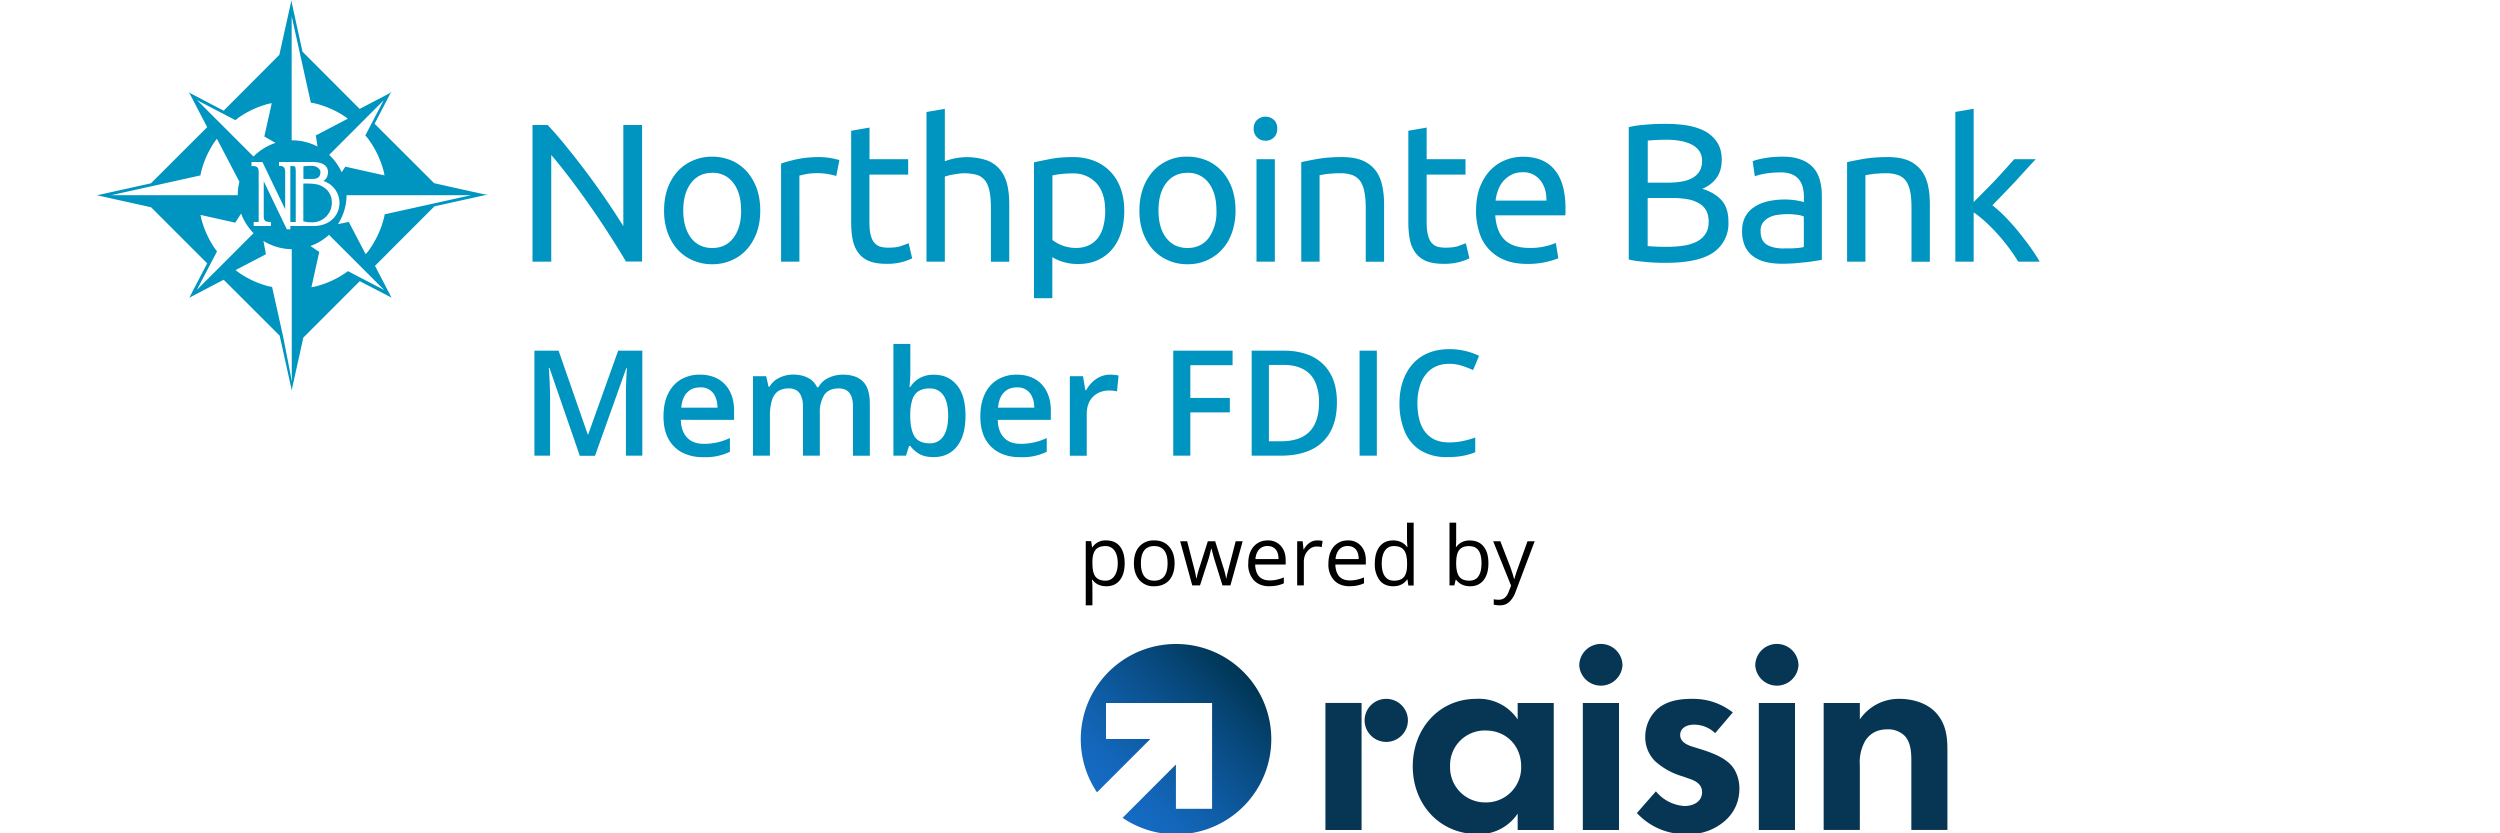
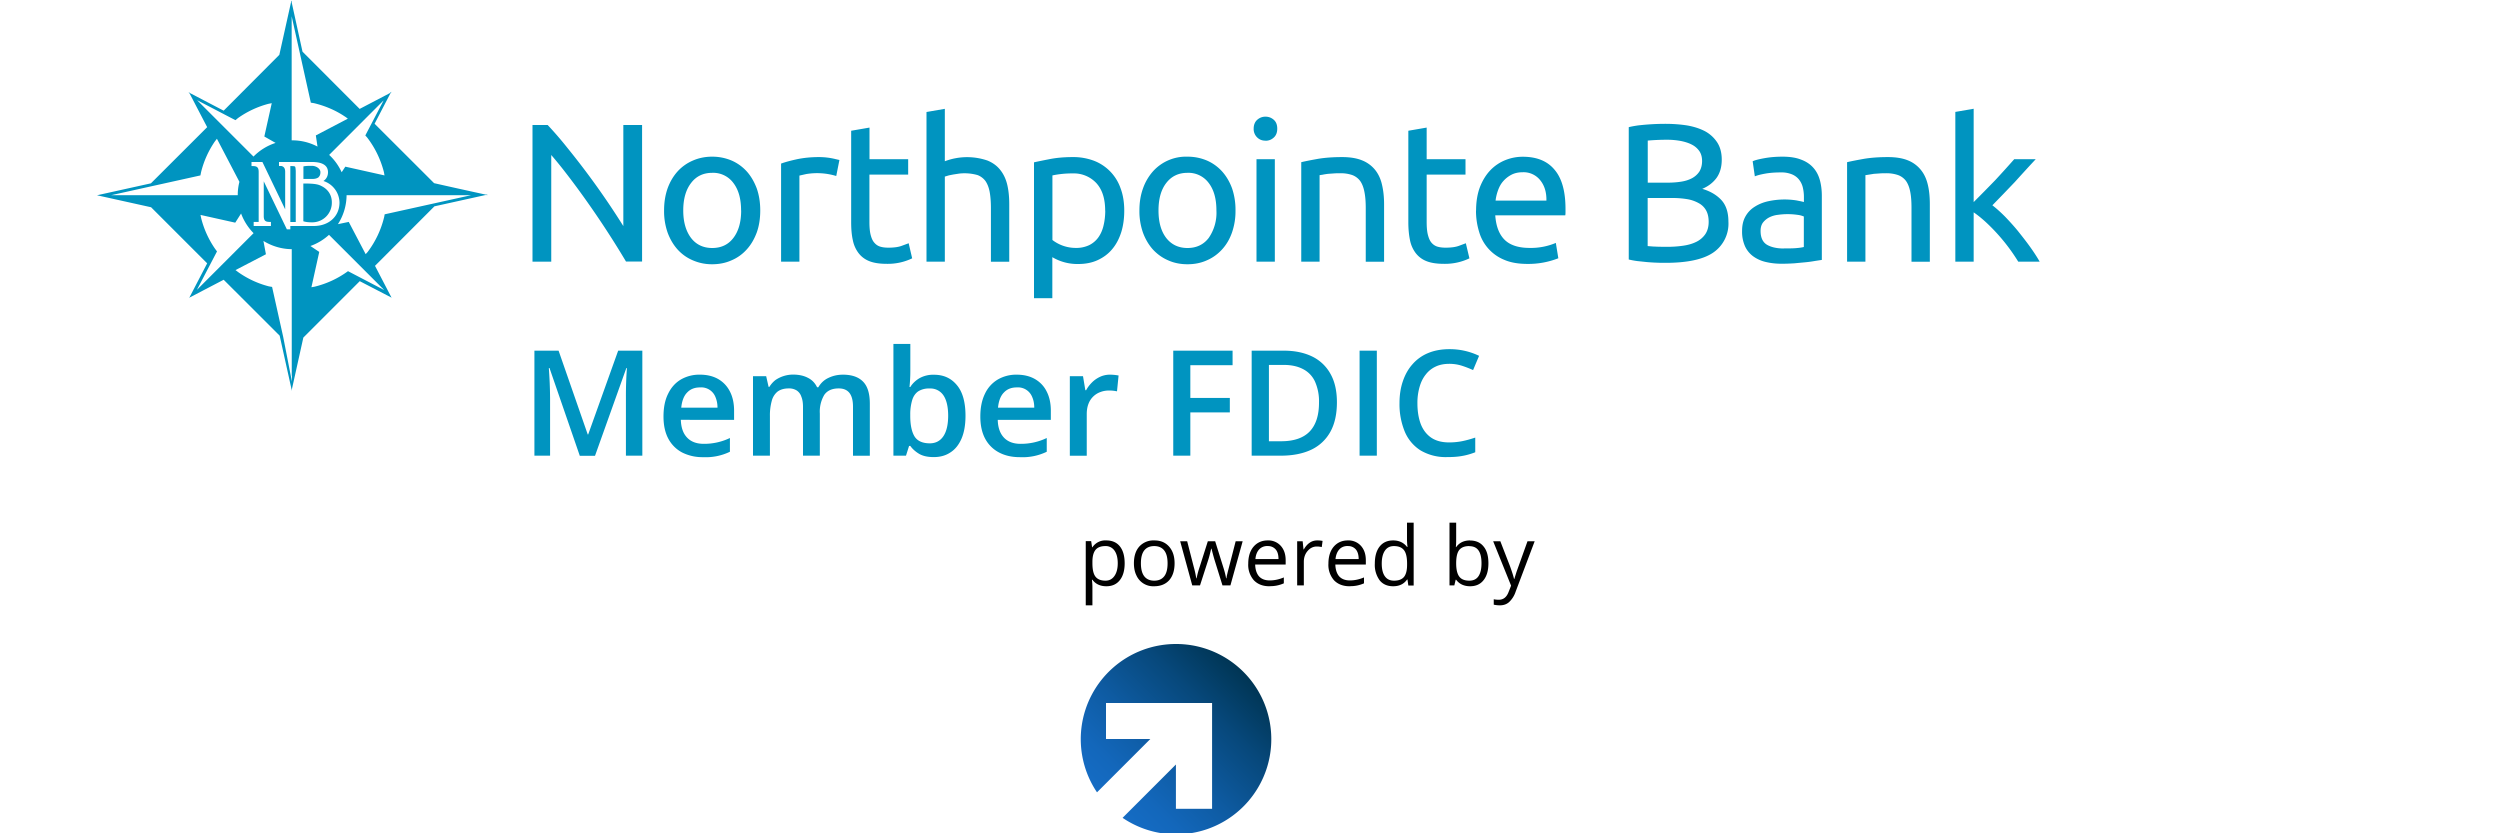
<svg xmlns="http://www.w3.org/2000/svg" width="300" height="100" viewBox="0 0 300 100" fill="none">
  <g clip-path="url(#a)">
-     <path d="M174.01 91.96a4.2 4.2 0 0 0 4.27 4.33 4.2 4.2 0 0 0 4.26-4.33c0-2.43-1.77-4.3-4.26-4.3a4.16 4.16 0 0 0-4.27 4.3Zm8.1-7.6h4.34V99.6h-4.33v-1.97a5.54 5.54 0 0 1-4.73 2.47c-4.73 0-7.86-3.67-7.86-8.14 0-4.47 3.1-8.1 7.64-8.1a5.6 5.6 0 0 1 4.95 2.47v-1.97ZM192.1 77.27a2.6 2.6 0 0 1 2.6 2.57 2.6 2.6 0 0 1-5.19 0 2.6 2.6 0 0 1 2.6-2.57ZM194.28 84.36h-4.34V99.6h4.34V84.36ZM205.82 87.98a3.63 3.63 0 0 0-2.53-1.02c-1.02 0-1.67.5-1.67 1.23 0 .4.18.99 1.39 1.38l1.03.32c1.2.38 3.02.98 3.91 2.18.46.63.78 1.55.78 2.53 0 1.38-.46 2.75-1.7 3.87a6.5 6.5 0 0 1-4.63 1.62 7.8 7.8 0 0 1-5.97-2.53l2.28-2.6a4.8 4.8 0 0 0 3.41 1.76c1.2 0 2.13-.6 2.13-1.66 0-.95-.78-1.33-1.35-1.55l-1-.35a8.34 8.34 0 0 1-3.3-1.83 4.06 4.06 0 0 1-1.17-2.92c0-1.48.7-2.71 1.6-3.45 1.2-.95 2.77-1.1 4.01-1.1 1.14 0 2.95.15 4.9 1.63l-2.13 2.5h.01ZM213.23 77.27a2.6 2.6 0 0 1 2.59 2.57 2.6 2.6 0 0 1-5.19 0 2.6 2.6 0 0 1 2.6-2.57ZM215.4 84.36h-4.34V99.6h4.34V84.36ZM218.84 84.36h4.34v1.97a5.66 5.66 0 0 1 4.76-2.47c1.35 0 3.34.39 4.55 1.87 1.07 1.3 1.2 2.81 1.2 4.3v9.56h-4.33v-8.3c0-.85-.03-2.18-.81-3a2.8 2.8 0 0 0-2.03-.77c-1.14 0-2.03.39-2.67 1.34a5.2 5.2 0 0 0-.67 2.95v7.78h-4.34V84.35ZM159.05 84.35h4.34V99.6h-4.34V84.35ZM166.35 83.86a2.6 2.6 0 0 1 2.6 2.57 2.6 2.6 0 0 1-5.2 0 2.6 2.6 0 0 1 2.6-2.57Z" fill="#073654" />
    <path d="M141.1 77.28a11.42 11.42 0 0 0-9.46 17.8l6.4-6.4h-5.32v-4.32h12.73v12.7h-4.34v-5.32l-2.67 2.67-3.73 3.73a11.42 11.42 0 1 0 6.4-20.86Z" fill="url(#b)" />
    <path d="M179.18 64.95h.86l1.17 3.02c.25.7.41 1.2.47 1.5h.04l.26-.84 1.32-3.68h.86l-2.28 6.04a3 3 0 0 1-.8 1.27c-.3.26-.66.38-1.1.38-.25 0-.5-.03-.73-.08v-.65c.18.04.38.06.6.06.55 0 .94-.3 1.18-.93l.3-.76-2.15-5.33ZM176.4 64.86c.7 0 1.25.24 1.63.72.39.47.58 1.14.58 2.02 0 .87-.2 1.55-.59 2.03-.38.48-.92.72-1.61.72-.35 0-.66-.06-.95-.19a1.8 1.8 0 0 1-.72-.59h-.06l-.16.68h-.58v-7.53h.8v1.83c0 .4 0 .78-.04 1.1h.04c.38-.53.93-.8 1.67-.8v.01Zm-.1.67c-.55 0-.95.16-1.2.48-.24.31-.36.84-.36 1.59 0 .74.13 1.28.38 1.6.24.32.64.48 1.2.48.49 0 .86-.18 1.1-.54.24-.36.36-.88.36-1.55 0-.68-.12-1.21-.37-1.55-.24-.34-.61-.5-1.12-.5ZM168.9 69.54h-.05c-.38.54-.93.81-1.67.81-.7 0-1.24-.24-1.62-.71a3.14 3.14 0 0 1-.58-2.02c0-.88.2-1.56.58-2.04.39-.49.93-.73 1.62-.73.69 0 1.27.26 1.66.78h.06l-.04-.38-.02-.37v-2.16h.8v7.54H169l-.1-.71Zm-1.62.14c.55 0 .95-.15 1.2-.45.24-.3.37-.78.37-1.44v-.17c0-.76-.13-1.3-.38-1.61-.25-.32-.65-.48-1.2-.48-.47 0-.83.18-1.08.55-.25.36-.38.88-.38 1.55s.13 1.19.38 1.53c.25.35.61.52 1.1.52ZM161.95 70.35c-.78 0-1.4-.24-1.86-.71a2.78 2.78 0 0 1-.68-2c0-.85.21-1.53.63-2.03.43-.5 1-.76 1.7-.76a2 2 0 0 1 1.58.66c.39.44.58 1.01.58 1.73v.5h-3.66c.02.63.18 1.1.47 1.43.3.32.72.48 1.27.48.57 0 1.13-.12 1.7-.36V70a4 4 0 0 1-1.73.34Zm-.22-4.83c-.43 0-.77.14-1.02.42-.25.28-.4.66-.45 1.15h2.78c0-.5-.12-.9-.34-1.16a1.2 1.2 0 0 0-.97-.4ZM158.08 64.85c.23 0 .45.02.63.06l-.1.74a2.67 2.67 0 0 0-.59-.07c-.43 0-.8.18-1.1.53-.3.34-.46.78-.46 1.3v2.84h-.8v-5.3h.66l.1.98h.04c.2-.35.43-.62.7-.8.28-.2.59-.28.92-.28ZM152.33 70.35c-.79 0-1.4-.24-1.86-.71a2.78 2.78 0 0 1-.68-2c0-.85.21-1.53.63-2.03.43-.5 1-.76 1.7-.76a2 2 0 0 1 1.58.66c.39.44.58 1.01.58 1.73v.5h-3.66c.02.63.18 1.1.47 1.43.3.32.72.48 1.27.48.57 0 1.13-.12 1.7-.36V70a4 4 0 0 1-1.73.34Zm-.22-4.83c-.42 0-.76.14-1.02.42-.25.28-.4.66-.44 1.15h2.77c0-.5-.11-.9-.34-1.16a1.2 1.2 0 0 0-.97-.4ZM146.7 70.26l-.97-3.12c-.06-.2-.18-.62-.35-1.3h-.04c-.13.57-.24 1-.34 1.31l-1 3.1h-.93l-1.45-5.3h.84l.78 3.04a12 12 0 0 1 .31 1.41h.04a10.75 10.75 0 0 1 .38-1.4l.97-3.05h.88l.95 3.04c.18.56.3 1.03.36 1.4h.05c0-.11.04-.3.1-.54.05-.24.4-1.54 1-3.9h.84l-1.47 5.3h-.95ZM140.95 67.6c0 .86-.22 1.54-.65 2.03-.44.48-1.04.72-1.81.72a2.2 2.2 0 0 1-2.12-1.3c-.2-.4-.3-.9-.3-1.45 0-.87.22-1.54.65-2.02a2.3 2.3 0 0 1 1.8-.73c.77 0 1.33.25 1.77.74.44.5.66 1.16.66 2Zm-4.04 0c0 .67.13 1.2.4 1.55.27.35.67.53 1.2.53.53 0 .93-.18 1.2-.53.27-.35.4-.87.4-1.55s-.13-1.19-.4-1.54c-.27-.35-.68-.53-1.2-.53-.54 0-.93.18-1.2.52-.27.35-.4.86-.4 1.55ZM132.75 70.35c-.34 0-.66-.06-.94-.19a1.8 1.8 0 0 1-.72-.59h-.06c.04.31.06.6.06.88v2.19h-.8v-7.7h.65l.11.73h.04a1.86 1.86 0 0 1 1.67-.82c.7 0 1.25.24 1.63.72.38.48.57 1.16.57 2.03 0 .86-.2 1.55-.59 2.03-.38.48-.92.72-1.61.72Zm-.11-4.82c-.54 0-.94.16-1.18.46-.24.3-.37.77-.37 1.43v.18c0 .74.12 1.28.37 1.6.25.32.65.48 1.2.48.46 0 .81-.19 1.07-.56.26-.37.4-.88.4-1.53 0-.66-.14-1.17-.4-1.53a1.27 1.27 0 0 0-1.1-.53Z" fill="#000" />
    <path d="M173.92 43.66c-.6 0-1.15.1-1.62.32-.48.22-.88.54-1.2.95-.33.41-.58.9-.75 1.5a6.84 6.84 0 0 0-.26 1.96c0 .97.14 1.81.41 2.52.28.7.7 1.24 1.26 1.62.57.38 1.28.56 2.14.56.53 0 1.06-.05 1.56-.15.5-.1 1.03-.25 1.57-.43v1.76c-.51.2-1.03.35-1.55.44-.52.1-1.13.14-1.81.14a5.93 5.93 0 0 1-3.2-.8 4.9 4.9 0 0 1-1.9-2.26 8.65 8.65 0 0 1-.63-3.41c0-.96.13-1.83.4-2.62.27-.8.65-1.48 1.16-2.05a5.02 5.02 0 0 1 1.87-1.34c.74-.31 1.6-.47 2.56-.47a8.08 8.08 0 0 1 3.56.8l-.72 1.71c-.44-.2-.9-.38-1.37-.53a4.96 4.96 0 0 0-1.48-.22ZM163.15 54.68v-12.6h2.07v12.6h-2.07ZM160.43 48.26c0 1.42-.26 2.61-.79 3.56a5.08 5.08 0 0 1-2.3 2.15c-1 .47-2.22.71-3.64.71h-3.5v-12.6h3.88c1.3 0 2.43.24 3.38.7a4.99 4.99 0 0 1 2.2 2.09c.51.9.77 2.04.77 3.4Zm-2.15.06a5.8 5.8 0 0 0-.49-2.55 3.15 3.15 0 0 0-1.43-1.48c-.63-.33-1.4-.5-2.32-.5h-1.77v9.16h1.47c1.52 0 2.66-.39 3.41-1.16.75-.78 1.13-1.93 1.13-3.47ZM142.84 54.68h-2.05v-12.6h7.12v1.74h-5.07v3.93h4.74v1.74h-4.74v5.2ZM133.21 44.96a5.82 5.82 0 0 1 1.02.1l-.19 1.9a4.68 4.68 0 0 0-.92-.1c-.36 0-.7.05-1.03.17a2.4 2.4 0 0 0-1.47 1.42c-.14.36-.21.77-.21 1.24v5h-2.03v-9.55h1.58l.28 1.68h.1c.18-.34.42-.65.7-.93.28-.28.6-.5.96-.67a2.8 2.8 0 0 1 1.21-.26ZM122 44.96c.86 0 1.59.18 2.2.53.6.35 1.08.84 1.4 1.49.33.64.5 1.41.5 2.3v1.1h-6.37c.02.92.27 1.63.74 2.13s1.14.75 2 .75a7.12 7.12 0 0 0 3.14-.7v1.65a6.66 6.66 0 0 1-3.23.65c-.94 0-1.76-.18-2.47-.55a3.96 3.96 0 0 1-1.67-1.63c-.4-.73-.6-1.63-.6-2.7 0-1.08.19-1.98.55-2.72a3.9 3.9 0 0 1 1.53-1.71 4.4 4.4 0 0 1 2.29-.59Zm0 1.53c-.63 0-1.15.2-1.54.62-.4.41-.62 1.02-.7 1.81h4.35c0-.47-.08-.9-.24-1.26a1.83 1.83 0 0 0-1.86-1.17ZM109.24 41.27v3.23a18.16 18.16 0 0 1-.1 1.94h.1c.25-.41.61-.76 1.07-1.04a3.35 3.35 0 0 1 1.78-.43c1.14 0 2.05.41 2.74 1.25.69.82 1.03 2.05 1.03 3.68 0 1.08-.16 1.99-.47 2.72-.32.74-.76 1.3-1.34 1.67-.57.38-1.23.56-2 .56-.73 0-1.32-.13-1.77-.4-.44-.27-.79-.58-1.04-.94h-.15l-.37 1.17h-1.51V41.27h2.02Zm2.32 5.35a2.4 2.4 0 0 0-1.37.34c-.33.23-.58.58-.72 1.03a5.91 5.91 0 0 0-.24 1.74v.18c0 1.06.17 1.88.5 2.44.34.56.96.85 1.85.85.7 0 1.25-.29 1.63-.86.38-.57.57-1.4.57-2.46 0-1.07-.2-1.9-.57-2.44a1.87 1.87 0 0 0-1.65-.82ZM101.15 44.96c1.07 0 1.87.28 2.41.83.55.55.82 1.44.82 2.66v6.24h-2.02V48.8c0-.73-.14-1.27-.42-1.64-.29-.37-.72-.55-1.29-.55-.8 0-1.38.26-1.74.78a3.95 3.95 0 0 0-.53 2.23v5.06h-2.02V48.8c0-.48-.07-.89-.2-1.2a1.4 1.4 0 0 0-.55-.74 1.71 1.71 0 0 0-.96-.25c-.56 0-1 .13-1.34.38a2.1 2.1 0 0 0-.7 1.12 6.46 6.46 0 0 0-.22 1.8v4.77h-2.03v-9.54h1.58l.29 1.28h.1c.2-.33.45-.6.73-.82a3.78 3.78 0 0 1 2.09-.65c.71 0 1.31.13 1.8.39.49.24.85.62 1.1 1.13h.15c.3-.51.71-.9 1.25-1.14.53-.25 1.1-.37 1.7-.37ZM84 44.96c.85 0 1.58.18 2.19.53.6.35 1.07.84 1.4 1.49.33.64.5 1.41.5 2.3v1.1H81.7c.03.92.27 1.63.75 2.13.47.5 1.14.75 2 .75a7.12 7.12 0 0 0 3.14-.7v1.65a6.67 6.67 0 0 1-3.23.65 5.4 5.4 0 0 1-2.48-.55 3.98 3.98 0 0 1-1.66-1.63c-.4-.73-.6-1.63-.6-2.7 0-1.08.18-1.98.55-2.72.36-.75.87-1.32 1.52-1.71a4.4 4.4 0 0 1 2.3-.59Zm0 1.53c-.64 0-1.16.2-1.55.62-.4.41-.62 1.02-.7 1.81h4.35c0-.47-.09-.9-.24-1.26A1.83 1.83 0 0 0 84 46.49ZM69.57 54.68l-3.63-10.52h-.08a54.18 54.18 0 0 1 .15 3.61v6.91h-1.88v-12.6h2.9l3.5 10.06h.05l3.6-10.06h2.9v12.6h-1.97v-7.01a45.23 45.23 0 0 1 .12-3.5h-.07L71.4 54.7h-1.83ZM75.13 31.4a110.4 110.4 0 0 0-5.93-8.93 99.15 99.15 0 0 0-1.61-2.12c-.52-.66-1-1.24-1.44-1.75v12.8H63.9V15h1.82c.74.79 1.54 1.7 2.38 2.76a93.68 93.68 0 0 1 6.7 9.37V15h2.25v16.38h-1.92v.01ZM91.23 25.25c0 .98-.14 1.87-.42 2.65-.3.8-.69 1.47-1.2 2.03-.51.57-1.12 1.01-1.83 1.31-.71.32-1.49.47-2.32.47a5.7 5.7 0 0 1-2.32-.47c-.71-.3-1.32-.74-1.83-1.3-.51-.57-.91-1.25-1.2-2.04a7.77 7.77 0 0 1-.42-2.65c0-.97.14-1.83.42-2.64.29-.8.69-1.47 1.2-2.04a5.3 5.3 0 0 1 1.83-1.3c.71-.31 1.48-.47 2.32-.47.83 0 1.6.16 2.32.46.7.3 1.32.75 1.83 1.31.51.57.9 1.25 1.2 2.04.28.8.42 1.68.42 2.64Zm-2.3 0c0-1.38-.3-2.48-.93-3.3a3 3 0 0 0-2.53-1.21c-1.07 0-1.92.4-2.54 1.22-.62.8-.94 1.9-.94 3.3 0 1.38.32 2.48.94 3.3.62.8 1.47 1.2 2.54 1.2s1.92-.4 2.53-1.2c.63-.82.94-1.92.94-3.3ZM98.27 18.85a8.36 8.36 0 0 1 2.03.25l.43.1-.38 1.92a7.92 7.92 0 0 0-3.62-.23l-.8.18V31.4h-2.2V19.63c.52-.19 1.17-.36 1.94-.53.78-.16 1.65-.25 2.6-.25ZM104.33 19.1h4.65v1.85h-4.65v5.68c0 .6.04 1.12.14 1.52.1.4.23.72.43.95.19.23.42.4.71.49.28.09.61.13 1 .13.65 0 1.19-.07 1.59-.22l.84-.31.42 1.81a6.73 6.73 0 0 1-3.05.66c-.83 0-1.52-.1-2.06-.31a3 3 0 0 1-1.31-.96 3.78 3.78 0 0 1-.7-1.57c-.14-.62-.2-1.35-.2-2.16V15.69l2.2-.38v3.8h-.01ZM111.18 31.4V13.44l2.2-.38v6.29a7.53 7.53 0 0 1 5.13-.08c.65.27 1.17.66 1.55 1.16.39.5.66 1.09.82 1.78.16.7.23 1.46.23 2.3v6.9h-2.2v-6.43c0-.76-.05-1.4-.15-1.95-.1-.53-.27-.96-.5-1.3a2.13 2.13 0 0 0-.95-.72 5.72 5.72 0 0 0-2.2-.18l-.72.11c-.23.05-.44.08-.61.13l-.4.12V31.4h-2.2ZM134.91 25.28c0 .93-.12 1.8-.36 2.58-.25.78-.6 1.46-1.08 2.03-.47.57-1.05 1-1.74 1.32-.69.32-1.47.47-2.35.47a5.87 5.87 0 0 1-3.1-.82v4.92h-2.2v-16.3c.53-.12 1.18-.25 1.95-.4.78-.15 1.69-.23 2.71-.23a7 7 0 0 1 2.56.45 5.44 5.44 0 0 1 3.17 3.3c.3.8.44 1.69.44 2.68Zm-2.29 0c0-1.44-.35-2.53-1.06-3.31a3.7 3.7 0 0 0-2.84-1.16 11.48 11.48 0 0 0-2.43.24v7.75a4.59 4.59 0 0 0 2.8.95 3.6 3.6 0 0 0 1.63-.34c.45-.23.82-.55 1.1-.95.28-.4.49-.88.61-1.42.13-.54.2-1.14.2-1.76ZM148.26 25.25a7.8 7.8 0 0 1-.42 2.65c-.28.8-.68 1.47-1.19 2.03-.52.57-1.13 1.01-1.83 1.31-.71.32-1.48.47-2.32.47-.84 0-1.61-.15-2.32-.47-.7-.3-1.31-.74-1.83-1.3-.51-.57-.91-1.25-1.2-2.04a7.77 7.77 0 0 1-.42-2.65c0-.97.14-1.83.43-2.64a6.2 6.2 0 0 1 1.19-2.04 5.34 5.34 0 0 1 4.15-1.77c.84 0 1.6.16 2.32.46.7.3 1.32.75 1.83 1.31.51.57.91 1.25 1.2 2.04a8 8 0 0 1 .41 2.64Zm-2.29 0c0-1.38-.3-2.48-.93-3.3a3.02 3.02 0 0 0-2.54-1.21c-1.07 0-1.92.4-2.55 1.22-.62.8-.93 1.9-.93 3.3 0 1.38.3 2.48.93 3.3.63.8 1.48 1.2 2.55 1.2 1.07 0 1.92-.4 2.54-1.2a5.3 5.3 0 0 0 .93-3.3ZM151.86 16.88c-.4 0-.72-.12-1-.39a1.4 1.4 0 0 1-.42-1.05c0-.44.14-.8.41-1.05.29-.26.62-.39 1-.39.4 0 .73.13 1.02.39.28.26.4.61.4 1.05 0 .44-.13.8-.4 1.05-.29.27-.61.4-1.01.4Zm1.11 14.52h-2.19V19.1h2.2v12.3ZM156.16 19.46c.5-.12 1.17-.25 2-.4.85-.14 1.8-.21 2.9-.21.98 0 1.79.14 2.43.41a3.8 3.8 0 0 1 1.55 1.16c.39.5.66 1.1.81 1.79.16.69.24 1.45.24 2.3v6.9h-2.2v-6.44c0-.75-.05-1.4-.16-1.94-.1-.53-.27-.97-.5-1.3a2.1 2.1 0 0 0-.95-.72 4.28 4.28 0 0 0-1.47-.22c-.23 0-.48 0-.73.02l-.72.05c-.23.03-.44.06-.62.1l-.39.06V31.4h-2.2V19.46h.01ZM171.2 19.1h4.66v1.85h-4.66v5.68c0 .6.04 1.12.14 1.52.1.4.23.72.42.95.19.23.43.4.71.49.29.09.62.13 1 .13.66 0 1.19-.07 1.6-.22l.83-.31.43 1.81a6.74 6.74 0 0 1-3.05.66c-.84 0-1.53-.1-2.07-.31a3 3 0 0 1-1.31-.96 3.75 3.75 0 0 1-.7-1.57c-.13-.62-.2-1.35-.2-2.16V15.69l2.2-.38v3.8ZM177.13 25.28c0-1.09.16-2.04.47-2.85.32-.81.74-1.48 1.26-2.02a5.16 5.16 0 0 1 1.79-1.2c.68-.27 1.37-.4 2.08-.4 1.66 0 2.93.5 3.8 1.54.89 1.03 1.33 2.6 1.33 4.72v.36c0 .15 0 .29-.03.41h-8.4c.09 1.28.45 2.25 1.1 2.91.65.66 1.66 1 3.02 1a7.72 7.72 0 0 0 3.15-.6l.3 1.84a9.8 9.8 0 0 1-3.69.68c-1.06 0-2-.15-2.77-.48a5.15 5.15 0 0 1-3.04-3.35 8.55 8.55 0 0 1-.38-2.57h.01Zm8.44-1.21c.02-1-.23-1.81-.74-2.44a2.55 2.55 0 0 0-2.12-.96c-.5 0-.96.1-1.34.3-.38.2-.7.45-.98.77-.27.3-.47.67-.62 1.08-.15.41-.25.82-.3 1.25h6.1ZM199.87 31.54c-.33 0-.69 0-1.08-.02-.38-.01-.77-.04-1.16-.07l-1.14-.12a9.67 9.67 0 0 1-1.04-.19V15.26c.31-.08.66-.14 1.04-.2a28.6 28.6 0 0 1 3.35-.2c.95 0 1.84.07 2.66.2.83.15 1.55.39 2.16.72.6.34 1.08.8 1.43 1.35.34.54.52 1.22.52 2.03 0 .9-.22 1.63-.64 2.21-.43.57-1 1-1.7 1.29.95.28 1.72.73 2.29 1.34.57.62.85 1.48.85 2.6a4.2 4.2 0 0 1-1.81 3.7c-1.2.83-3.12 1.24-5.73 1.24Zm-2.15-9.62h2.41c.57 0 1.1-.04 1.61-.12.51-.08.94-.22 1.31-.42.37-.2.66-.47.88-.8.2-.34.32-.75.32-1.26 0-.47-.11-.87-.33-1.19a2.4 2.4 0 0 0-.91-.78c-.38-.2-.84-.34-1.35-.44a8.95 8.95 0 0 0-1.67-.14 25.99 25.99 0 0 0-2.26.1v5.05Zm0 1.84v5.77l.62.05.72.03.96.01c.67 0 1.31-.04 1.92-.13.6-.08 1.13-.23 1.6-.46a2.8 2.8 0 0 0 1.09-.92c.27-.4.41-.89.41-1.49 0-.54-.1-.99-.3-1.36a2.2 2.2 0 0 0-.89-.88 4.24 4.24 0 0 0-1.38-.48 10.9 10.9 0 0 0-1.8-.14h-2.95ZM213.88 18.8c.89 0 1.63.11 2.24.35.6.22 1.1.55 1.47.97.37.41.63.91.79 1.48.16.58.24 1.21.24 1.9v7.69l-.79.12c-.34.06-.72.12-1.15.16l-1.38.13c-.5.03-1 .05-1.48.05-.7 0-1.33-.07-1.91-.21a4.16 4.16 0 0 1-1.51-.67 3.1 3.1 0 0 1-1-1.22 4.3 4.3 0 0 1-.35-1.82c0-.71.13-1.26.4-1.75.28-.5.66-.89 1.13-1.18.47-.3 1.03-.53 1.65-.66a9.25 9.25 0 0 1 3.35-.09l.55.11.34.08v-.62c0-.36-.04-.72-.12-1.07a2.42 2.42 0 0 0-.43-.95c-.2-.27-.48-.5-.84-.66a3.3 3.3 0 0 0-1.38-.25c-.72 0-1.36.05-1.9.15-.55.1-.96.21-1.22.32l-.26-1.81c.28-.13.75-.25 1.42-.37.66-.12 1.38-.18 2.15-.18Zm.2 11.01c.51 0 .98 0 1.38-.03.4-.03.73-.07 1-.14v-3.66a2.67 2.67 0 0 0-.77-.2 8.34 8.34 0 0 0-2.34 0c-.36.04-.7.14-1.01.29-.3.15-.56.36-.77.62-.2.26-.3.6-.3 1.02 0 .79.25 1.34.75 1.65.5.3 1.19.46 2.05.46ZM221.66 19.46c.5-.12 1.18-.25 2.01-.4.84-.14 1.8-.21 2.88-.21.98 0 1.8.14 2.44.41a3.8 3.8 0 0 1 1.54 1.16c.4.5.66 1.1.82 1.79.16.69.23 1.45.23 2.3v6.9h-2.2v-6.44c0-.75-.04-1.4-.15-1.94-.1-.53-.27-.97-.5-1.3a2.06 2.06 0 0 0-.96-.72 4.25 4.25 0 0 0-1.46-.22c-.23 0-.48 0-.73.02l-.72.05-.62.1-.39.06V31.4h-2.2V19.46h.01ZM239.09 24.64c.47.36.97.81 1.5 1.34.52.54 1.05 1.12 1.56 1.74.5.63 1 1.26 1.45 1.89.46.64.85 1.24 1.16 1.79h-2.57a22.66 22.66 0 0 0-3.95-4.8c-.5-.45-.96-.82-1.4-1.12v5.92h-2.2V13.43l2.2-.38v11.2a198.18 198.18 0 0 0 2.6-2.64 127.95 127.95 0 0 0 2.27-2.51h2.58a238.55 238.55 0 0 0-2.5 2.73l-1.38 1.44-1.32 1.36ZM35.41 20c-.05-.06-.22-.07-.54-.07h-.03v6.71h.65v-6.13c-.02-.27-.03-.44-.08-.51Z" fill="#0094C0" />
    <path d="M58.4 23.38c.05 0 .1-.02.14-.03h-.27c-2.06-.45-4.11-.9-6.18-1.37l-7.14-7.13 1.9-3.65.15-.14-.1.05.06-.11-.17.17-3.63 1.9L36.3 6.2 35 .28c0-.11-.03-.23-.04-.17-.01-.06-.04.06-.04.17l-1.4 6.3-6.68 6.7-4.08-2.13a1.26 1.26 0 0 0-.08-.09l.03.06-.1-.06.15.17 2.1 4.03L18.11 22l-6.46 1.43h-.02l6.5 1.44 6.73 6.73-2.12 4.08-.07.07.04-.03v.03l.03-.04 4.1-2.14 6.72 6.71 1.43 6.46v.14l.01-.07.02.07v-.14l1.38-6.23 6.77-6.77 3.8 1.97.03.03-.01-.02.03.02-.05-.05L45 31.9l7.13-7.14 6.1-1.35h.34l-.17-.03Zm-12.38-11.3-2.18 4.17c.07.1.17.18.24.28.92 1.2 1.6 2.6 1.99 4.12l.07.4-4.7-1.05-.44.67c-.36-.79-.87-1.5-1.5-2.08L46 12.08ZM35 1.95l2.3 10.37.38.06c1.34.32 2.6.86 3.7 1.6.13.08.24.17.36.26l-3.84 2.01.2 1.34a6.5 6.5 0 0 0-3.04-.75H35V1.95ZM23.65 12.02l4.6 2.4.32-.26a11.25 11.25 0 0 1 3.64-1.7l.4-.08-.89 4 1.35.77a6.52 6.52 0 0 0-2.65 1.64l-6.77-6.77Zm-10.3 11.4 10.7-2.37.08-.4c.33-1.33.89-2.56 1.64-3.66l.26-.34 2.7 5.17c-.13.5-.2 1.02-.2 1.55v.05H13.36Zm10.28 11.36 2.41-4.61-.25-.34a11.3 11.3 0 0 1-1.65-3.65l-.08-.39 4.17.93.7-1.1c.33.89.85 1.7 1.5 2.36l-6.8 6.8Zm10.35 5.63-1.33-5.98-.4-.07a11.21 11.21 0 0 1-3.66-1.7l-.33-.25 3.65-1.9-.3-1.6c.99.61 2.15.98 3.4.99v15.27l.02-.14v.76l-1.05-5.38Zm.86-13.29v.4h-.42l-.04-.09-2.73-5.67v4.17c0 .59.25.7.72.7h.14v.49h-2.07v-.49h.6v-6c0-.6-.26-.7-.72-.7h-.14v-.49h1.31l2.73 5.68v-4.49c0-.1 0-.39-.17-.56a.52.52 0 0 0-.43-.15h-.14v-.48h3.96c1.27 0 1.92.42 1.92 1.23 0 .45-.2.82-.55 1.05a2.77 2.77 0 0 1 1.93 2.58c0 1.66-1.27 2.82-3.09 2.82H34.84Zm11.27 7.69-4.35-2.27a11.28 11.28 0 0 1-4 1.86l-.39.07.94-4.24-1.06-.71a6.54 6.54 0 0 0 2.23-1.34l6.63 6.63Zm.05-9.09c-.03.13-.04.27-.08.4a11.36 11.36 0 0 1-1.95 4.1l-.25.28-2.03-3.87-1.3.27a6.5 6.5 0 0 0 1.04-3.48h14.96l-10.4 2.3Z" fill="#0094C0" />
    <path d="M39.82 24.27c0-.8-.4-1.48-1.12-1.88-.44-.24-.75-.37-2.3-.37v4.53c.3.1.65.13 1.08.13a2.35 2.35 0 0 0 2.34-2.41ZM38.25 21.23c.13-.12.2-.3.2-.57 0-.41-.49-.76-1.03-.76-.34 0-.69 0-1.01.07v1.5h.89c.45.03.78-.06.96-.23Z" fill="#0094C0" />
  </g>
  <defs>
    <linearGradient id="b" x1="133.19" y1="96.62" x2="149.17" y2="80.6" gradientUnits="userSpaceOnUse">
      <stop stop-color="#156CC4" />
      <stop offset=".16" stop-color="#1367BB" />
      <stop offset=".41" stop-color="#0E5BA2" />
      <stop offset=".73" stop-color="#07487B" />
      <stop offset="1" stop-color="#003554" />
    </linearGradient>
    <clipPath id="a">
      <path fill="#fff" d="M0 0H300V100H0z" />
    </clipPath>
  </defs>
</svg>